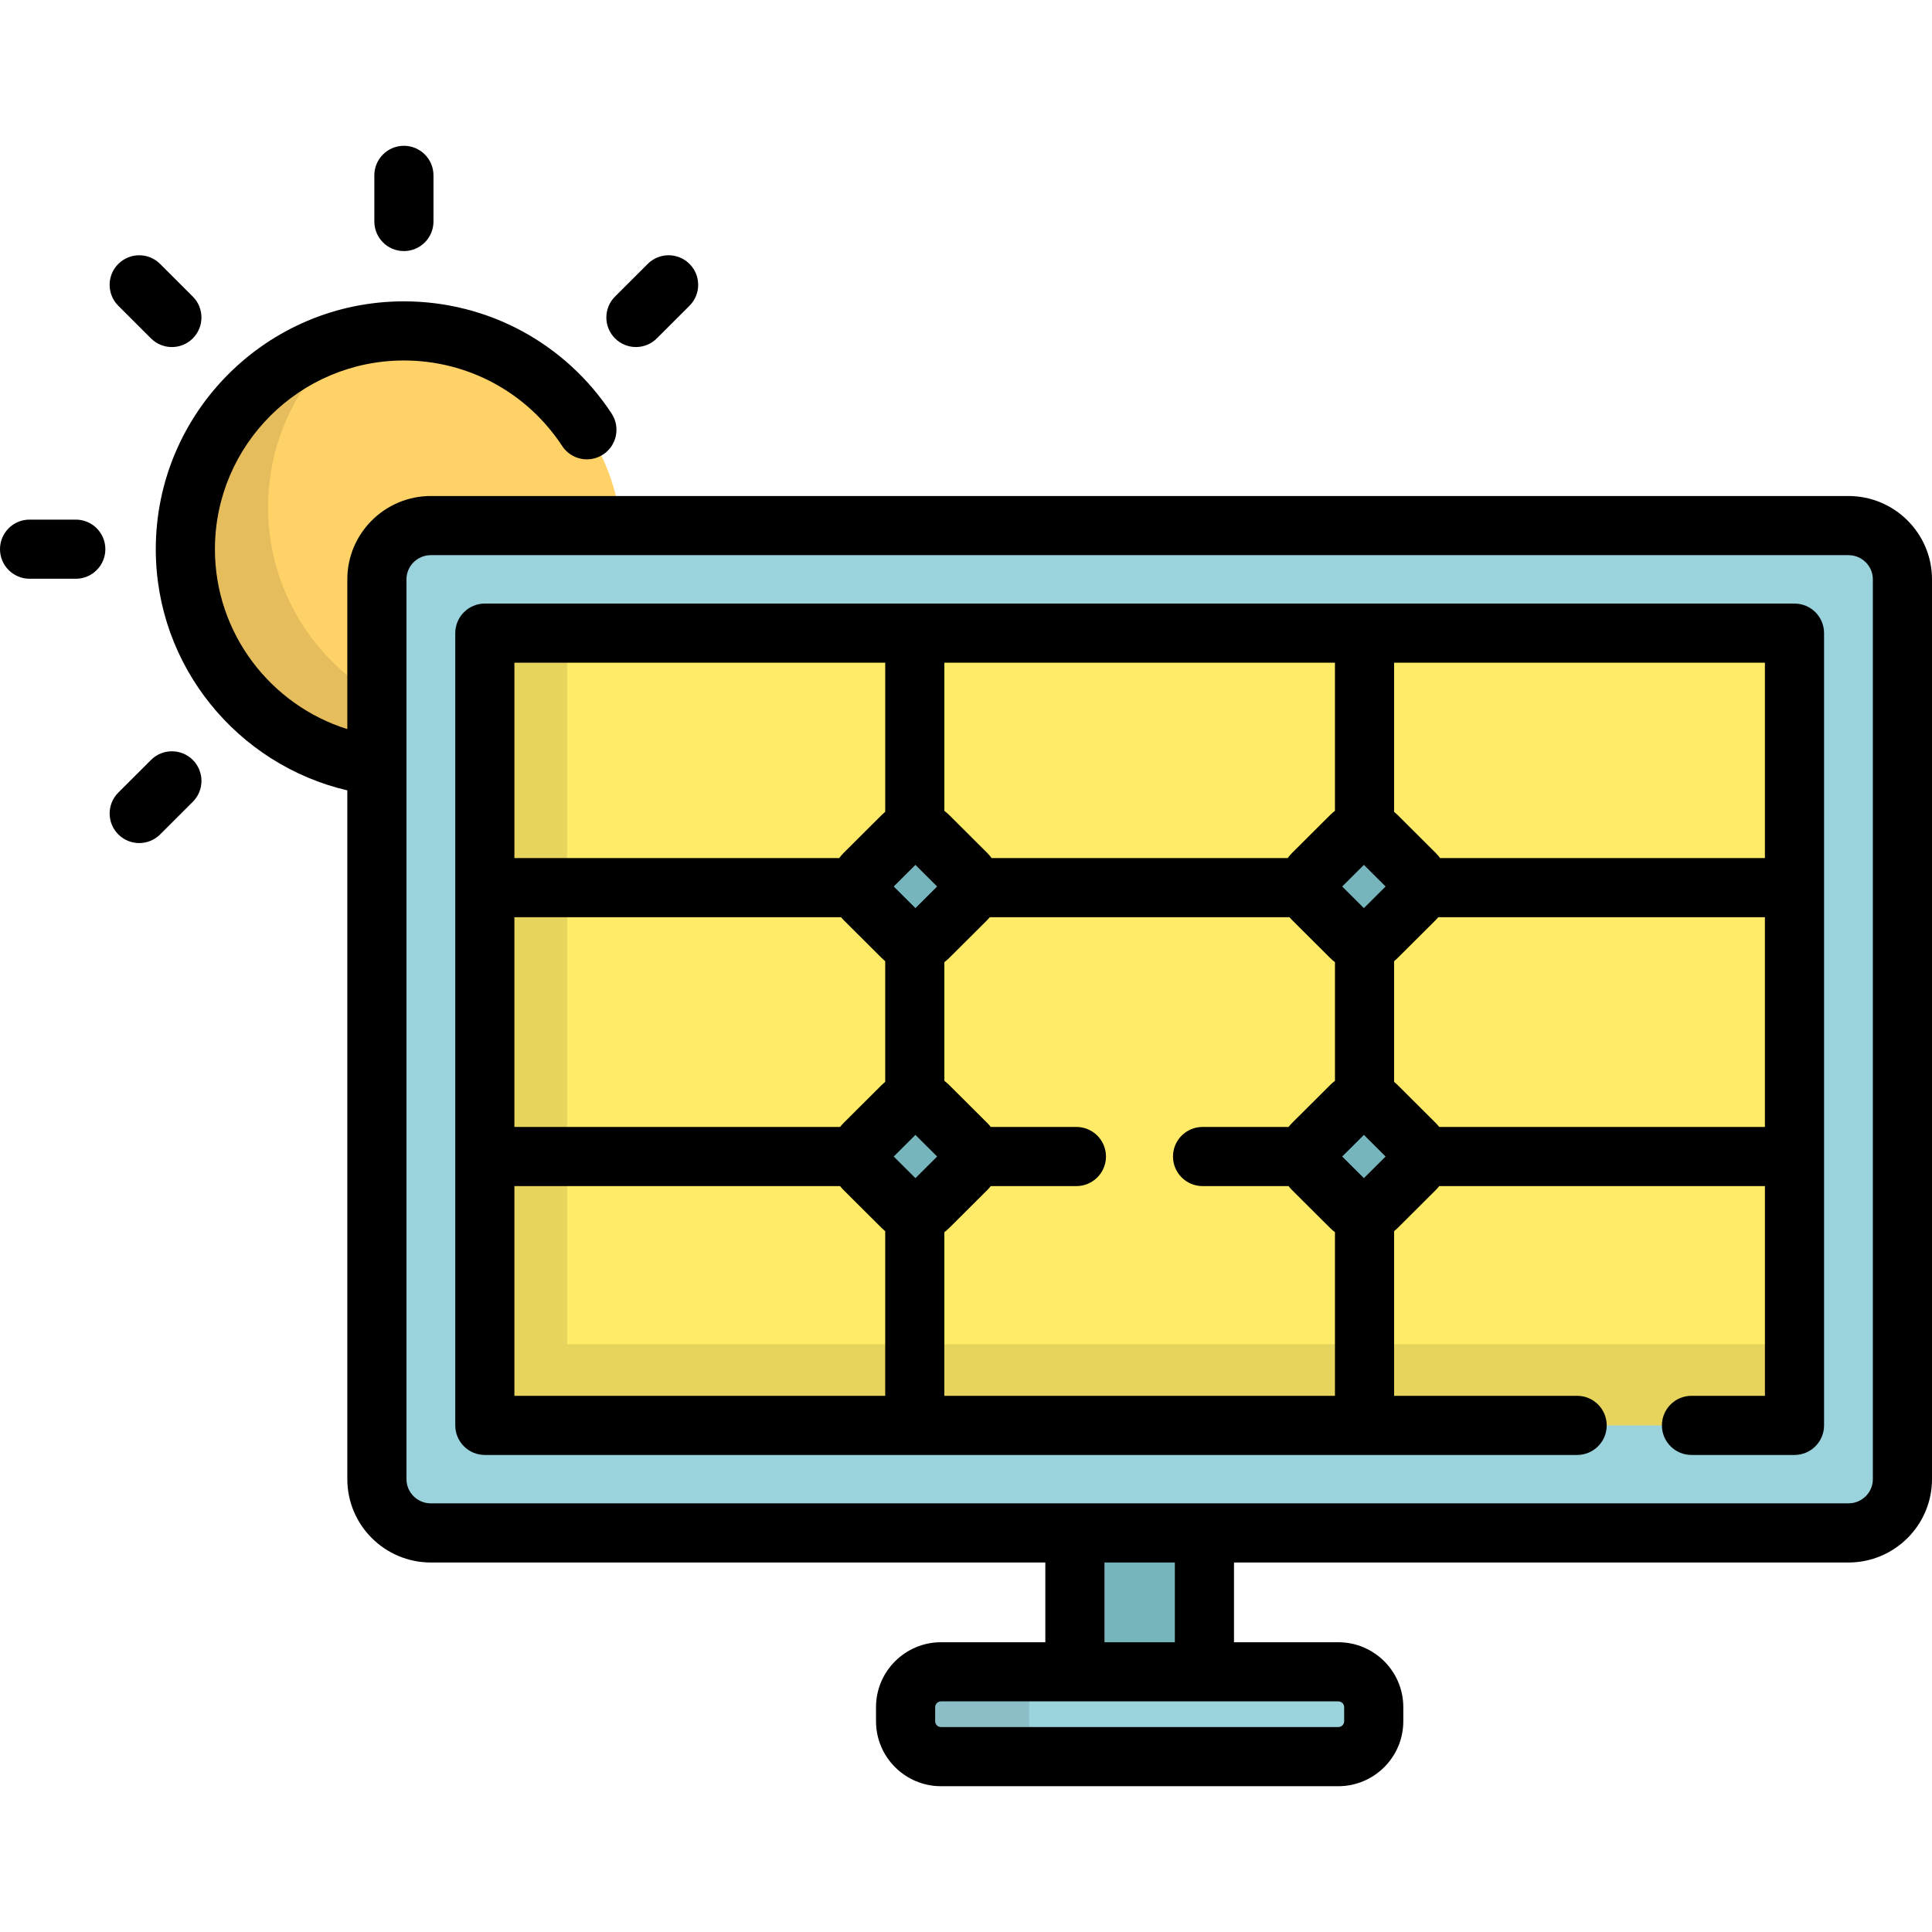
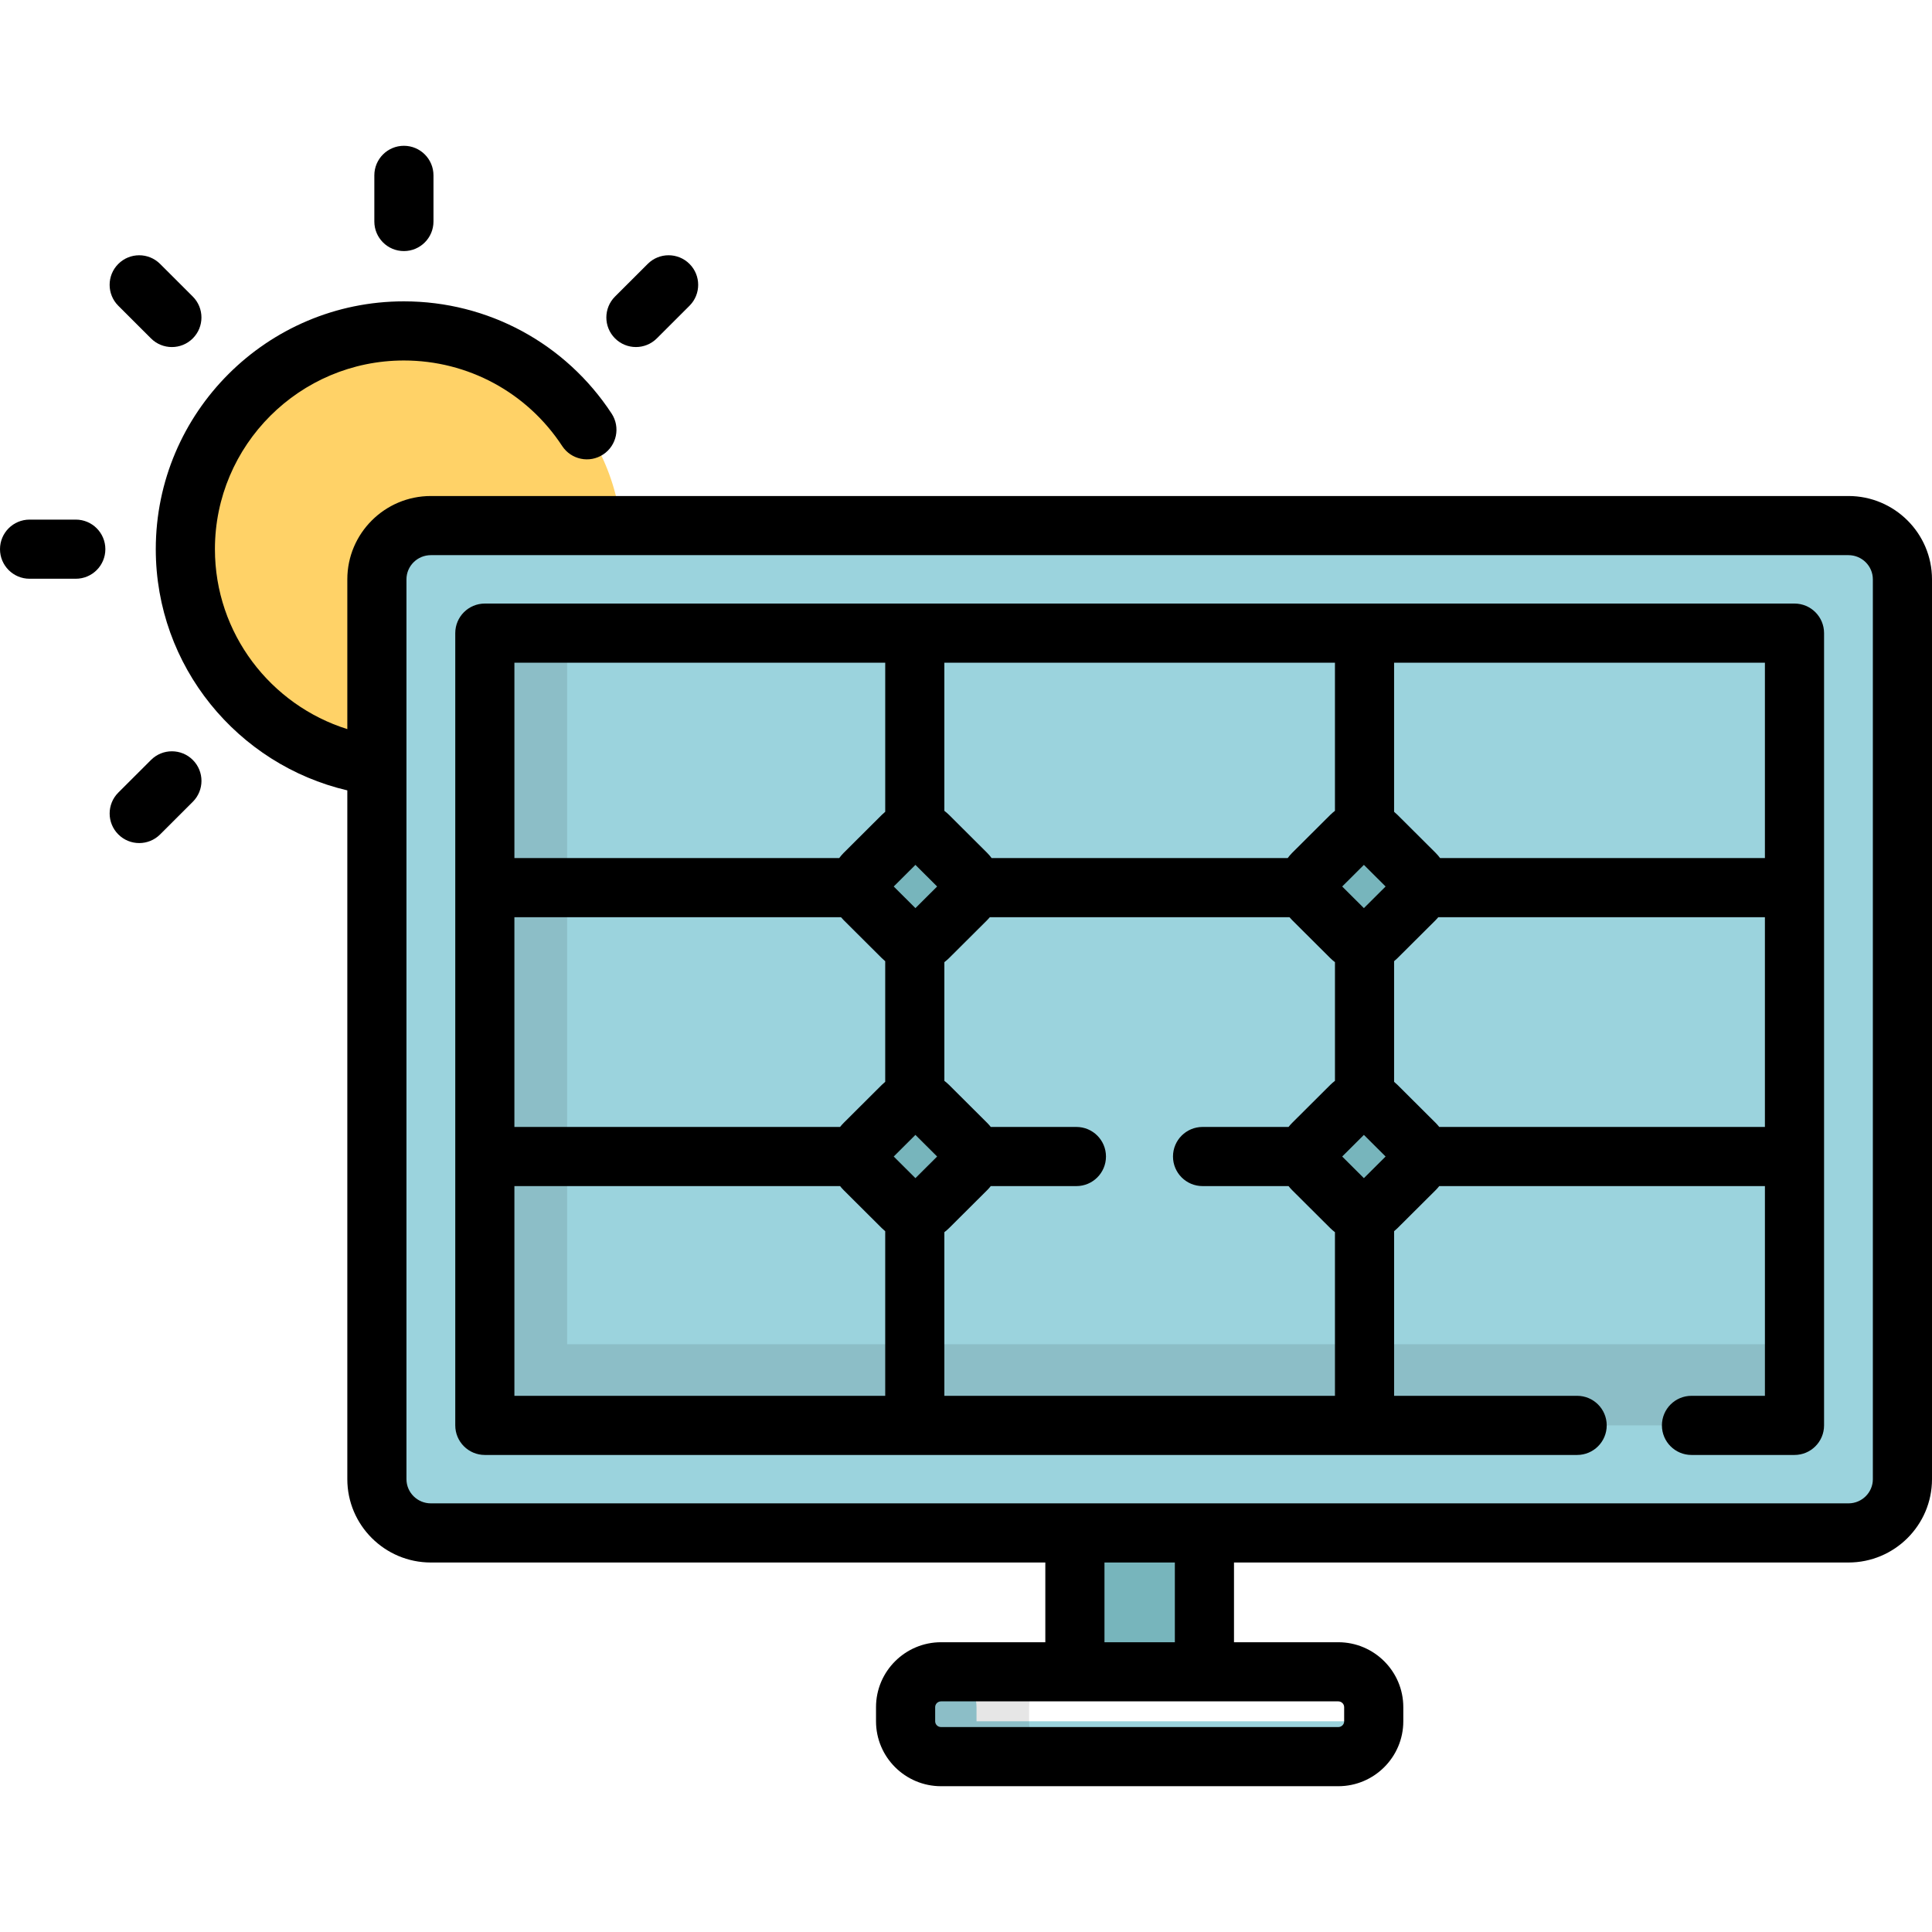
<svg xmlns="http://www.w3.org/2000/svg" version="1.1" id="Layer_1" x="0px" y="0px" viewBox="0 0 512 512" style="enable-background:new 0 0 512 512;" xml:space="preserve">
  <ellipse style="fill:#FFD267;" cx="107.039" cy="145.533" rx="57.919" ry="57.835" />
-   <path style="opacity:0.1;enable-background:new    ;" d="M128.973,192.261c-31.989,0-57.92-25.896-57.92-57.839  c0-18.104,8.336-34.26,21.379-44.866c-24.915,6.466-43.31,29.077-43.31,55.978c0,31.943,25.931,57.839,57.92,57.839  c13.857,0,26.573-4.865,36.54-12.971C138.914,191.613,134.02,192.261,128.973,192.261z" />
  <rect x="284.86" y="382.495" style="fill:#77B5BC;" width="34.326" height="58.901" />
  <path style="fill:#9BD3DD;" d="M504.163,391.992c0,7.867-6.403,14.25-14.303,14.25H114.182c-7.898,0-14.303-6.382-14.303-14.25  V153.535c0-7.869,6.403-14.25,14.303-14.25h375.678c7.899,0,14.303,6.38,14.303,14.25V391.992z" />
-   <rect x="128.491" y="167.789" style="fill:#FFEB67;" width="347.073" height="209.962" />
  <polygon style="opacity:0.1;enable-background:new    ;" points="150.299,356.242 150.299,167.786 128.486,167.786 128.486,377.743   475.558,377.743 475.558,356.242 " />
  <g>
    <path style="fill:#77B5BC;" d="M245.969,248.365c-1.854,1.846-4.888,1.846-6.743,0l-10.113-10.076   c-1.855-1.848-1.855-4.871,0-6.718l10.113-10.078c1.855-1.847,4.889-1.847,6.743,0l10.114,10.078c1.855,1.846,1.855,4.869,0,6.718   L245.969,248.365z" />
    <path style="fill:#77B5BC;" d="M364.818,248.365c-1.855,1.846-4.888,1.846-6.743,0l-10.114-10.076   c-1.854-1.848-1.854-4.871,0-6.718l10.114-10.078c1.854-1.847,4.888-1.847,6.743,0l10.114,10.078c1.855,1.846,1.855,4.869,0,6.718   L364.818,248.365z" />
    <path style="fill:#77B5BC;" d="M245.969,319.924c-1.854,1.848-4.888,1.848-6.743,0l-10.113-10.076   c-1.855-1.848-1.855-4.869,0-6.718l10.113-10.079c1.855-1.847,4.889-1.847,6.743,0l10.114,10.079c1.855,1.848,1.855,4.869,0,6.718   L245.969,319.924z" />
    <path style="fill:#77B5BC;" d="M364.818,319.924c-1.855,1.848-4.888,1.848-6.743,0l-10.114-10.076   c-1.854-1.848-1.854-4.869,0-6.718l10.114-10.079c1.854-1.847,4.888-1.847,6.743,0l10.114,10.079c1.855,1.848,1.855,4.869,0,6.718   L364.818,319.924z" />
  </g>
-   <path style="fill:#9BD3DD;" d="M364.053,456.16c0,5.172-4.208,9.366-9.398,9.366H249.389c-5.19,0-9.398-4.194-9.398-9.366v-3.747  c0-5.174,4.208-9.369,9.398-9.369h105.266c5.19,0,9.398,4.194,9.398,9.369V456.16z" />
+   <path style="fill:#9BD3DD;" d="M364.053,456.16c0,5.172-4.208,9.366-9.398,9.366H249.389c-5.19,0-9.398-4.194-9.398-9.366v-3.747  c0-5.174,4.208-9.369,9.398-9.369c5.19,0,9.398,4.194,9.398,9.369V456.16z" />
  <path style="opacity:0.1;enable-background:new    ;" d="M272.718,456.16v-3.747c0-5.174,4.208-9.369,9.398-9.369h-32.727  c-5.19,0-9.398,4.194-9.398,9.369v3.747c0,5.172,4.208,9.366,9.398,9.366h32.727C276.926,465.526,272.718,461.332,272.718,456.16z" />
  <path d="M168.527,91.969c2.003,0,4.007-0.763,5.537-2.291l8.66-8.648c3.063-3.058,3.067-8.02,0.008-11.082  c-3.058-3.063-8.021-3.068-11.082-0.007l-8.66,8.648c-3.063,3.058-3.067,8.02-0.008,11.082  C164.513,91.202,166.52,91.969,168.527,91.969z" />
  <path d="M107.039,66.538c4.328,0,7.837-3.508,7.837-7.837V46.473c0-4.329-3.509-7.837-7.837-7.837s-7.837,3.508-7.837,7.837v12.227  C99.203,63.029,102.711,66.538,107.039,66.538z" />
  <path d="M40.013,89.682c1.53,1.529,3.534,2.291,5.538,2.291c2.007,0,4.014-0.766,5.545-2.299c3.058-3.063,3.054-8.025-0.007-11.083  l-8.66-8.648c-3.063-3.059-8.025-3.056-11.083,0.007c-3.058,3.063-3.054,8.025,0.007,11.082L40.013,89.682z" />
  <path d="M20.084,137.701H7.837c-4.328,0-7.837,3.508-7.837,7.837c0,4.329,3.509,7.837,7.837,7.837h12.247  c4.328,0,7.837-3.508,7.837-7.837C27.921,141.21,24.412,137.701,20.084,137.701z" />
  <path d="M40.019,201.392l-8.661,8.647c-3.064,3.058-3.068,8.02-0.009,11.082c1.531,1.534,3.538,2.3,5.546,2.3  c2.003,0,4.007-0.763,5.537-2.29l8.661-8.647c3.064-3.058,3.068-8.02,0.009-11.083C48.043,198.337,43.081,198.335,40.019,201.392z" />
  <path d="M489.861,131.448H114.182c-12.208,0-22.139,9.908-22.139,22.087v39.689c-20.309-6.379-35.086-25.335-35.086-47.69  c0-27.571,22.467-50.002,50.083-50.002c16.958,0,32.636,8.47,41.939,22.659c2.373,3.621,7.233,4.63,10.85,2.257  c3.62-2.373,4.63-7.232,2.257-10.851c-12.21-18.62-32.788-29.738-55.046-29.738c-36.258,0-65.756,29.461-65.756,65.675  c0,31.059,21.707,57.128,50.759,63.925v182.533c0,12.178,9.932,22.087,22.139,22.087h162.84v21.129h-27.633  c-9.503,0-17.235,7.719-17.235,17.205v3.747c0,9.486,7.731,17.203,17.235,17.203h105.266c9.503,0,17.235-7.718,17.235-17.203v-3.747  c0-9.487-7.731-17.205-17.235-17.205h-27.633v-21.129h162.839c12.208,0,22.139-9.908,22.139-22.087V153.535  C512,141.355,502.068,131.448,489.861,131.448z M354.655,450.881c0.861,0,1.561,0.686,1.561,1.532v3.747  c0,0.844-0.7,1.53-1.561,1.53H249.389c-0.861,0-1.561-0.685-1.561-1.53v-3.747c0-0.845,0.7-1.532,1.561-1.532H354.655z   M292.696,435.208v-21.129h18.652v21.129H292.696z M496.327,391.992c0,3.537-2.901,6.414-6.466,6.414H114.182  c-3.565,0-6.466-2.877-6.466-6.414V153.535c0-3.537,2.901-6.414,6.466-6.414h375.678c3.565,0,6.466,2.877,6.466,6.414V391.992z" />
  <path d="M475.558,159.949H128.486c-4.328,0-7.837,3.508-7.837,7.837v209.957c0,4.329,3.509,7.837,7.837,7.837h289.473  c4.328,0,7.837-3.508,7.837-7.837c0-4.329-3.509-7.837-7.837-7.837h-48.507v-43.619c0.309-0.255,0.609-0.525,0.897-0.81  l10.114-10.077c0.342-0.341,0.655-0.702,0.953-1.073h86.306v55.579h-19.46c-4.328,0-7.837,3.508-7.837,7.837  c0,4.329,3.509,7.837,7.837,7.837h27.297c4.328,0,7.837-3.508,7.837-7.837V167.786C483.395,163.458,479.886,159.949,475.558,159.949  z M234.592,369.906h-98.27v-55.58h86.306c0.298,0.371,0.611,0.734,0.953,1.074l10.114,10.076c0.287,0.286,0.587,0.556,0.897,0.81  V369.906z M234.592,286.69c-0.309,0.255-0.611,0.525-0.899,0.811l-10.113,10.079c-0.342,0.341-0.655,0.701-0.952,1.072h-86.308  v-55.578h86.56c0.224,0.262,0.452,0.522,0.699,0.768l10.117,10.078c0.286,0.285,0.586,0.553,0.894,0.808L234.592,286.69  L234.592,286.69z M234.592,215.133c-0.309,0.255-0.61,0.525-0.898,0.811l-10.109,10.075c-0.435,0.433-0.821,0.9-1.183,1.381h-86.079  v-51.778h98.27v39.511H234.592z M242.597,312.221l-5.752-5.731l5.752-5.732l5.752,5.732L242.597,312.221z M242.597,240.662  l-5.752-5.731l5.752-5.731l5.752,5.731L242.597,240.662z M353.778,286.436c-0.428,0.329-0.845,0.677-1.235,1.066l-10.115,10.079  c-0.342,0.341-0.654,0.701-0.952,1.072h-22.783c-4.328,0-7.837,3.508-7.837,7.837c0,4.329,3.509,7.837,7.837,7.837h22.783  c0.298,0.371,0.611,0.734,0.953,1.074l10.113,10.075c0.39,0.388,0.807,0.737,1.236,1.067v43.364H250.266v-43.366  c0.428-0.328,0.845-0.676,1.234-1.065l10.114-10.077c0.342-0.341,0.655-0.702,0.953-1.073h22.691c4.328,0,7.837-3.508,7.837-7.837  c0-4.329-3.509-7.837-7.837-7.837h-22.691c-0.298-0.371-0.61-0.731-0.952-1.072L251.5,287.501c-0.389-0.387-0.806-0.735-1.234-1.065  v-31.455c0.428-0.329,0.845-0.677,1.234-1.065l10.114-10.076c0.247-0.246,0.474-0.505,0.698-0.767h79.419  c0.224,0.262,0.452,0.522,0.699,0.768l10.116,10.078c0.389,0.387,0.805,0.734,1.233,1.063v31.454H353.778z M353.778,214.878  c-0.429,0.33-0.845,0.678-1.235,1.067l-10.111,10.075c-0.435,0.433-0.821,0.9-1.183,1.381h-78.455  c-0.362-0.481-0.747-0.947-1.181-1.378l-10.113-10.078c-0.39-0.388-0.806-0.736-1.235-1.066v-39.256h103.513V214.878z   M361.446,312.221l-5.752-5.731l5.752-5.732l5.752,5.732L361.446,312.221z M361.446,240.662l-5.752-5.731l5.752-5.731l5.752,5.731  L361.446,240.662z M467.721,298.652h-86.308c-0.297-0.371-0.61-0.731-0.952-1.072l-10.115-10.08  c-0.287-0.286-0.587-0.554-0.895-0.809v-31.963c0.309-0.254,0.609-0.524,0.897-0.809l10.114-10.076  c0.247-0.246,0.474-0.505,0.698-0.767h86.56v55.576H467.721z M467.721,227.401h-86.079c-0.362-0.481-0.747-0.947-1.181-1.378  l-10.114-10.078c-0.287-0.286-0.588-0.556-0.897-0.81v-39.511h98.27V227.401z" />
  <g>
</g>
  <g>
</g>
  <g>
</g>
  <g>
</g>
  <g>
</g>
  <g>
</g>
  <g>
</g>
  <g>
</g>
  <g>
</g>
  <g>
</g>
  <g>
</g>
  <g>
</g>
  <g>
</g>
  <g>
</g>
  <g>
</g>
</svg>